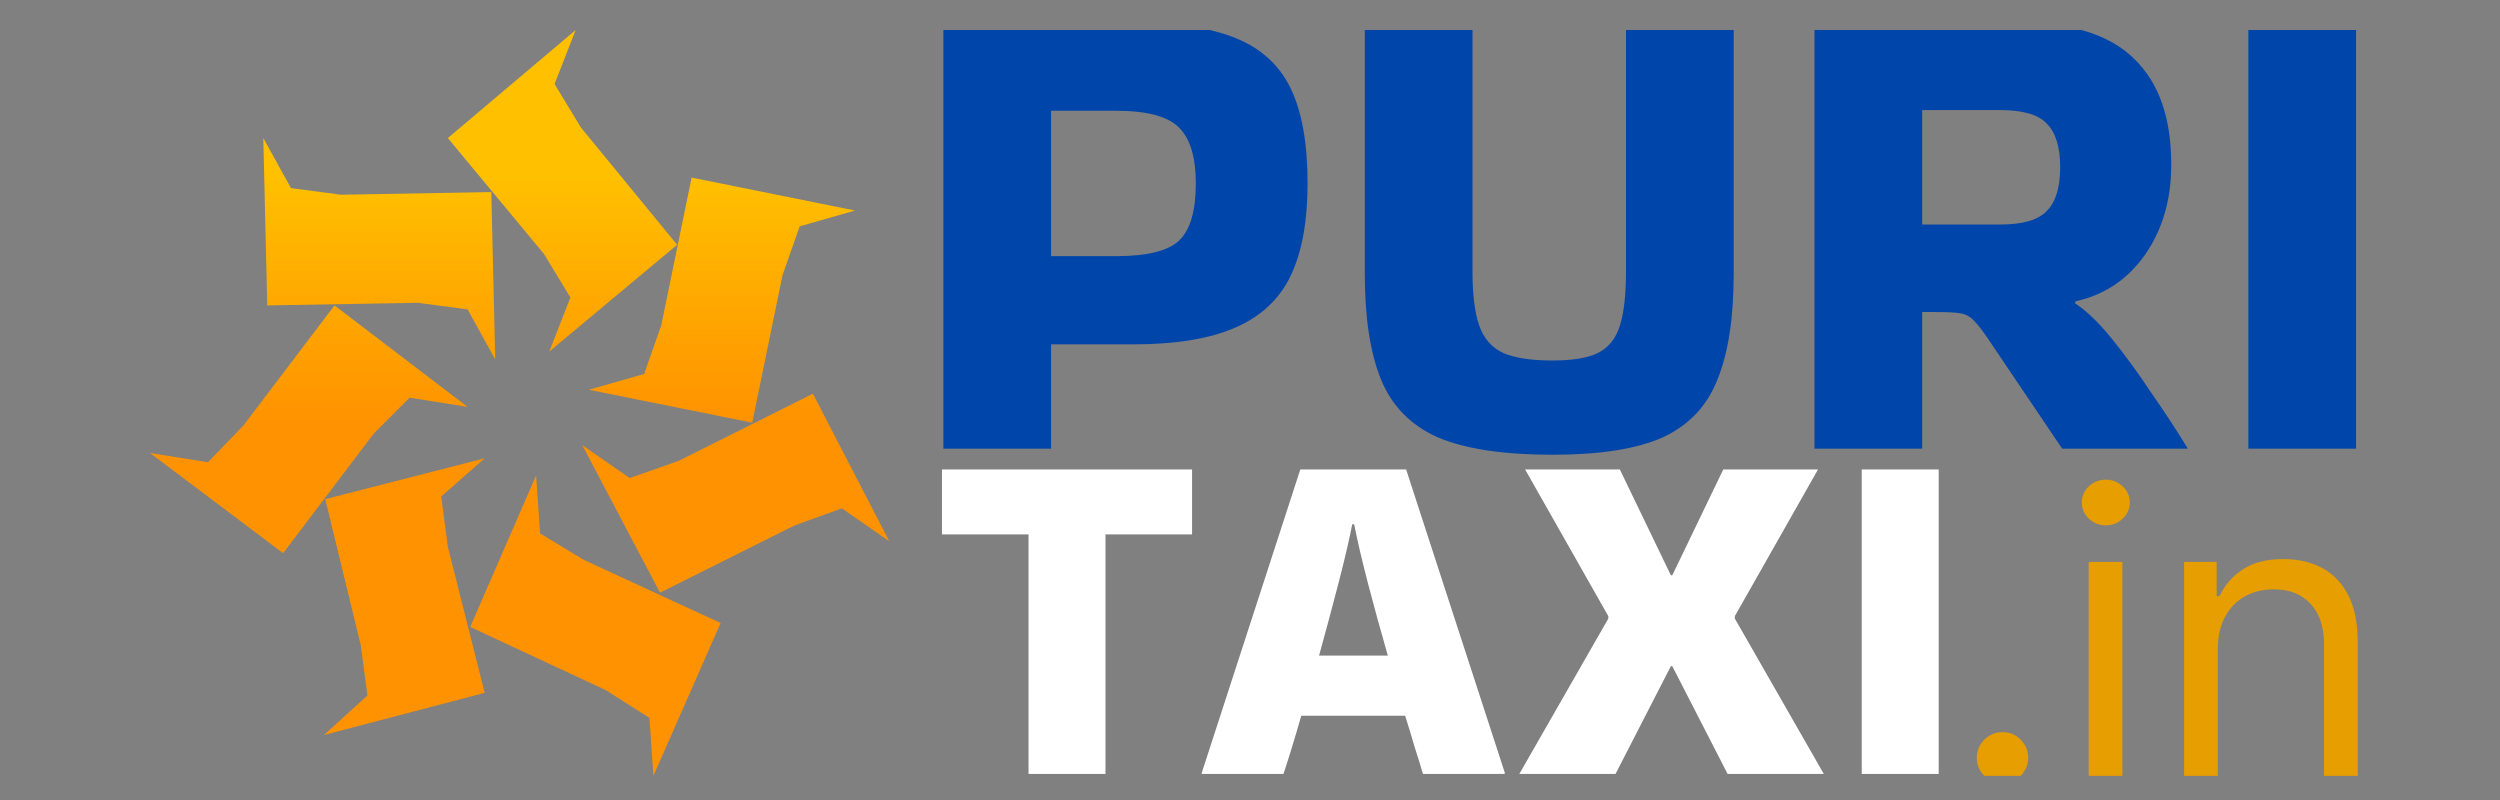
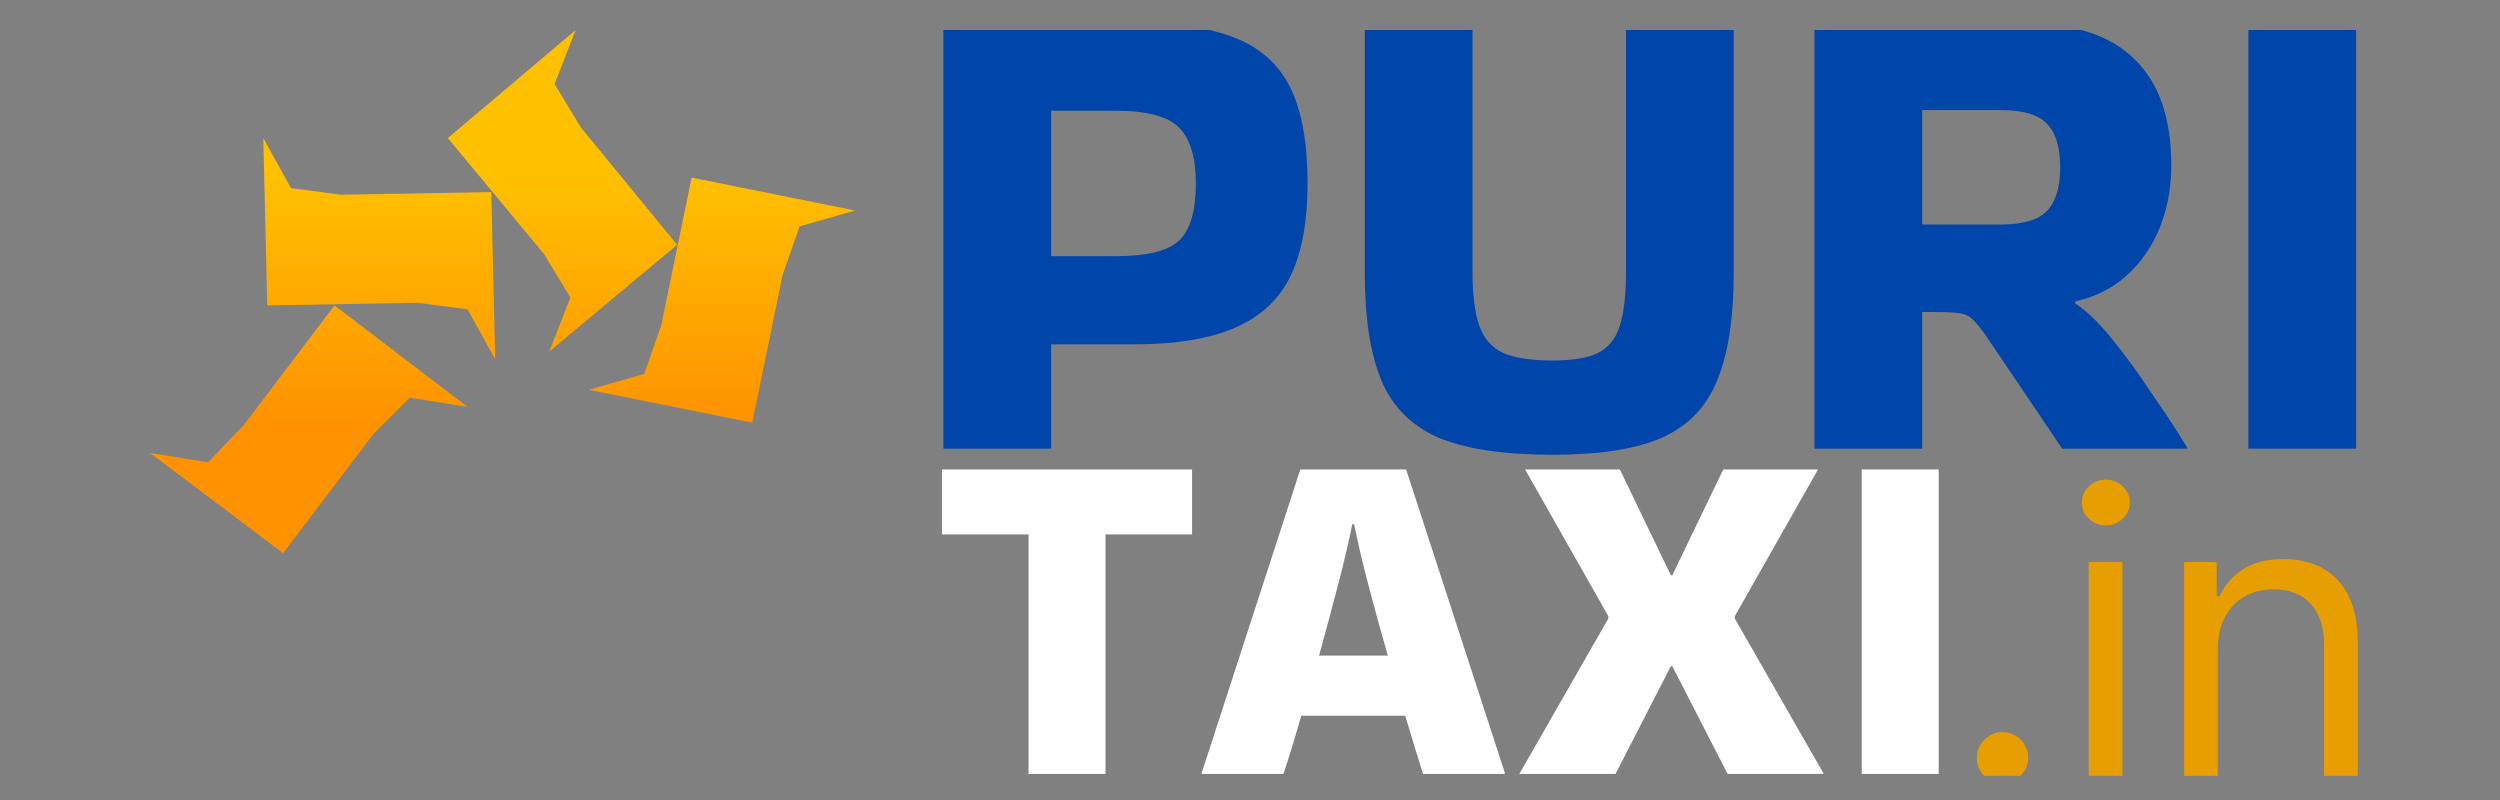
<svg xmlns="http://www.w3.org/2000/svg" width="250" height="80" viewBox="0 0 250 80" fill="none">
  <rect x="0" y="0" width="250" height="80" fill="#808080" stroke="none" />
  <g clip-path="url(#clip0_6_50)">
    <path d="M105.109 44.869H94.338V2.256H113.322C117.586 2.256 120.997 2.772 123.555 3.804C126.113 4.836 127.953 6.519 129.075 8.853C130.197 11.187 130.758 14.351 130.758 18.345C130.758 22.115 130.197 25.189 129.075 27.568C127.953 29.902 126.113 31.63 123.555 32.752C120.997 33.874 117.586 34.435 113.322 34.435H105.109V44.869ZM111.572 11.075H105.109V25.616H111.572C114.758 25.616 116.89 25.077 117.967 24C119.044 22.923 119.583 21.038 119.583 18.345C119.583 15.787 119.044 13.947 117.967 12.825C116.89 11.658 114.758 11.075 111.572 11.075ZM173.37 2.256V27.366C173.37 31.764 172.832 35.287 171.754 37.935C170.722 40.583 168.905 42.513 166.301 43.725C163.698 44.892 160.018 45.475 155.261 45.475C150.324 45.475 146.487 44.892 143.749 43.725C141.056 42.513 139.172 40.583 138.094 37.935C137.017 35.287 136.479 31.764 136.479 27.366V2.256H147.25V27.164C147.25 29.453 147.474 31.248 147.923 32.55C148.372 33.851 149.18 34.771 150.347 35.31C151.514 35.803 153.152 36.05 155.261 36.05C157.236 36.05 158.739 35.803 159.771 35.31C160.849 34.771 161.589 33.851 161.993 32.55C162.397 31.248 162.599 29.453 162.599 27.164V2.256H173.37ZM192.218 44.869H181.446V2.256H201.777C207.118 2.256 211 3.467 213.423 5.891C215.892 8.27 217.126 11.793 217.126 16.46C217.126 19.961 216.251 22.968 214.5 25.481C212.75 27.949 210.439 29.498 207.567 30.126L207.499 30.328C208.621 31.046 209.855 32.235 211.202 33.896C212.548 35.557 213.872 37.374 215.174 39.349C216.52 41.279 217.709 43.096 218.742 44.802V44.869H206.22L198.95 34.098C198.321 33.156 197.805 32.482 197.401 32.078C197.042 31.674 196.593 31.428 196.055 31.338C195.561 31.248 194.753 31.203 193.631 31.203H192.218V44.869ZM200.027 11.007H192.218V22.452H200.027C202.271 22.452 203.819 22.003 204.672 21.105C205.569 20.208 206.018 18.749 206.018 16.729C206.018 14.71 205.569 13.251 204.672 12.354C203.819 11.456 202.271 11.007 200.027 11.007ZM235.607 44.869H224.836V2.256H235.607V44.869Z" fill="#0046AA" />
    <path d="M102.853 77.392V53.44H94.196V46.946H119.207V53.44H110.549V77.392H102.853ZM150.472 77.248V77.392H142.295C142.071 76.623 141.798 75.741 141.478 74.747C141.189 73.753 140.869 72.695 140.516 71.572H130.127C129.485 73.817 128.892 75.757 128.347 77.392H120.17V77.296L130.03 46.946H140.612L150.472 77.248ZM135.225 52.429C134.904 54.065 134.439 56.053 133.83 58.394C133.221 60.734 132.58 63.123 131.906 65.56H138.784C138.079 63.123 137.422 60.734 136.812 58.394C136.203 56.053 135.738 54.065 135.417 52.429H135.225ZM173.482 61.857L182.38 77.392H172.76L167.229 66.618H167.085L161.553 77.392H151.934L160.832 61.857V61.616L152.511 46.946H161.986L167.085 57.528H167.229L172.327 46.946H181.802L173.482 61.616V61.857ZM193.869 77.392H186.173V46.946H193.869V77.392Z" fill="white" />
    <path d="M200.251 78.352C199.547 78.352 198.942 78.1 198.438 77.595C197.933 77.091 197.681 76.486 197.681 75.782C197.681 75.077 197.933 74.473 198.438 73.968C198.942 73.464 199.547 73.212 200.251 73.212C200.956 73.212 201.56 73.464 202.065 73.968C202.569 74.473 202.821 75.077 202.821 75.782C202.821 76.248 202.702 76.677 202.464 77.067C202.236 77.457 201.926 77.771 201.536 78.009C201.155 78.238 200.727 78.352 200.251 78.352ZM208.868 78.124V56.191H212.238V78.124H208.868ZM210.582 52.536C209.925 52.536 209.359 52.312 208.883 51.865C208.416 51.417 208.183 50.88 208.183 50.251C208.183 49.623 208.416 49.085 208.883 48.638C209.359 48.19 209.925 47.967 210.582 47.967C211.239 47.967 211.8 48.19 212.267 48.638C212.743 49.085 212.981 49.623 212.981 50.251C212.981 50.88 212.743 51.417 212.267 51.865C211.8 52.312 211.239 52.536 210.582 52.536ZM221.78 64.93V78.124H218.41V56.191H221.666V59.618H221.951C222.465 58.504 223.246 57.61 224.293 56.934C225.34 56.248 226.692 55.906 228.348 55.906C229.833 55.906 231.133 56.21 232.246 56.819C233.36 57.419 234.226 58.333 234.845 59.561C235.464 60.779 235.773 62.322 235.773 64.187V78.124H232.403V64.416C232.403 62.693 231.956 61.351 231.061 60.389C230.166 59.418 228.938 58.933 227.377 58.933C226.302 58.933 225.34 59.166 224.493 59.632C223.655 60.099 222.994 60.779 222.508 61.674C222.023 62.569 221.78 63.654 221.78 64.93Z" fill="#E79E00" />
    <path d="M67.713 24.48L58.093 12.752L55.458 8.403L57.566 3L44.783 13.806L54.403 25.403L57.039 29.751L54.93 35.154L67.713 24.48Z" fill="url(#paint0_linear_6_50)" />
    <path d="M49.129 19.209L34.106 19.472L29.098 18.813L26.331 13.806L26.726 30.542L41.749 30.278L46.757 30.937L49.524 35.945L49.129 19.209Z" fill="url(#paint1_linear_6_50)" />
    <path d="M33.449 30.542L24.356 42.534L20.798 46.224L15 45.301L28.31 55.317L37.403 43.325L40.961 39.767L46.759 40.689L33.449 30.542Z" fill="url(#paint2_linear_6_50)" />
-     <path d="M32.524 49.914L36.082 64.541L36.741 69.549L32.393 73.502L48.47 69.285L44.78 54.658L44.121 49.65L48.47 45.828L32.524 49.914Z" fill="url(#paint3_linear_6_50)" />
-     <path d="M47.022 62.696L60.596 69.022L64.944 71.789L65.34 77.588L72.061 62.301L58.355 55.976L54.007 53.34L53.611 47.542L47.022 62.696Z" fill="url(#paint4_linear_6_50)" />
-     <path d="M66.001 59.27L79.443 52.549L84.187 50.836L88.931 54.13L81.288 39.371L67.846 46.092L62.97 47.805L58.226 44.511L66.001 59.27Z" fill="url(#paint5_linear_6_50)" />
    <path d="M75.222 42.27L78.253 27.511L79.967 22.635L85.501 21.054L69.161 17.759L66.13 32.519L64.417 37.394L58.882 38.976L75.222 42.27Z" fill="url(#paint6_linear_6_50)" />
  </g>
  <defs>
    <linearGradient id="paint0_linear_6_50" x1="72.191" y1="17.759" x2="72.191" y2="42.27" gradientUnits="userSpaceOnUse">
      <stop stop-color="#FFC000" />
      <stop offset="1" stop-color="#FF9200" />
    </linearGradient>
    <linearGradient id="paint1_linear_6_50" x1="72.191" y1="17.759" x2="72.191" y2="42.27" gradientUnits="userSpaceOnUse">
      <stop stop-color="#FFC000" />
      <stop offset="1" stop-color="#FF9200" />
    </linearGradient>
    <linearGradient id="paint2_linear_6_50" x1="72.191" y1="17.759" x2="72.191" y2="42.27" gradientUnits="userSpaceOnUse">
      <stop stop-color="#FFC000" />
      <stop offset="1" stop-color="#FF9200" />
    </linearGradient>
    <linearGradient id="paint3_linear_6_50" x1="72.191" y1="17.759" x2="72.191" y2="42.27" gradientUnits="userSpaceOnUse">
      <stop stop-color="#FFC000" />
      <stop offset="1" stop-color="#FF9200" />
    </linearGradient>
    <linearGradient id="paint4_linear_6_50" x1="72.191" y1="17.759" x2="72.191" y2="42.27" gradientUnits="userSpaceOnUse">
      <stop stop-color="#FFC000" />
      <stop offset="1" stop-color="#FF9200" />
    </linearGradient>
    <linearGradient id="paint5_linear_6_50" x1="72.191" y1="17.759" x2="72.191" y2="42.27" gradientUnits="userSpaceOnUse">
      <stop stop-color="#FFC000" />
      <stop offset="1" stop-color="#FF9200" />
    </linearGradient>
    <linearGradient id="paint6_linear_6_50" x1="72.191" y1="17.759" x2="72.191" y2="42.27" gradientUnits="userSpaceOnUse">
      <stop stop-color="#FFC000" />
      <stop offset="1" stop-color="#FF9200" />
    </linearGradient>
    <clipPath id="clip0_6_50">
      <rect width="221" height="74.588" fill="white" transform="translate(15 3)" />
    </clipPath>
  </defs>
</svg>